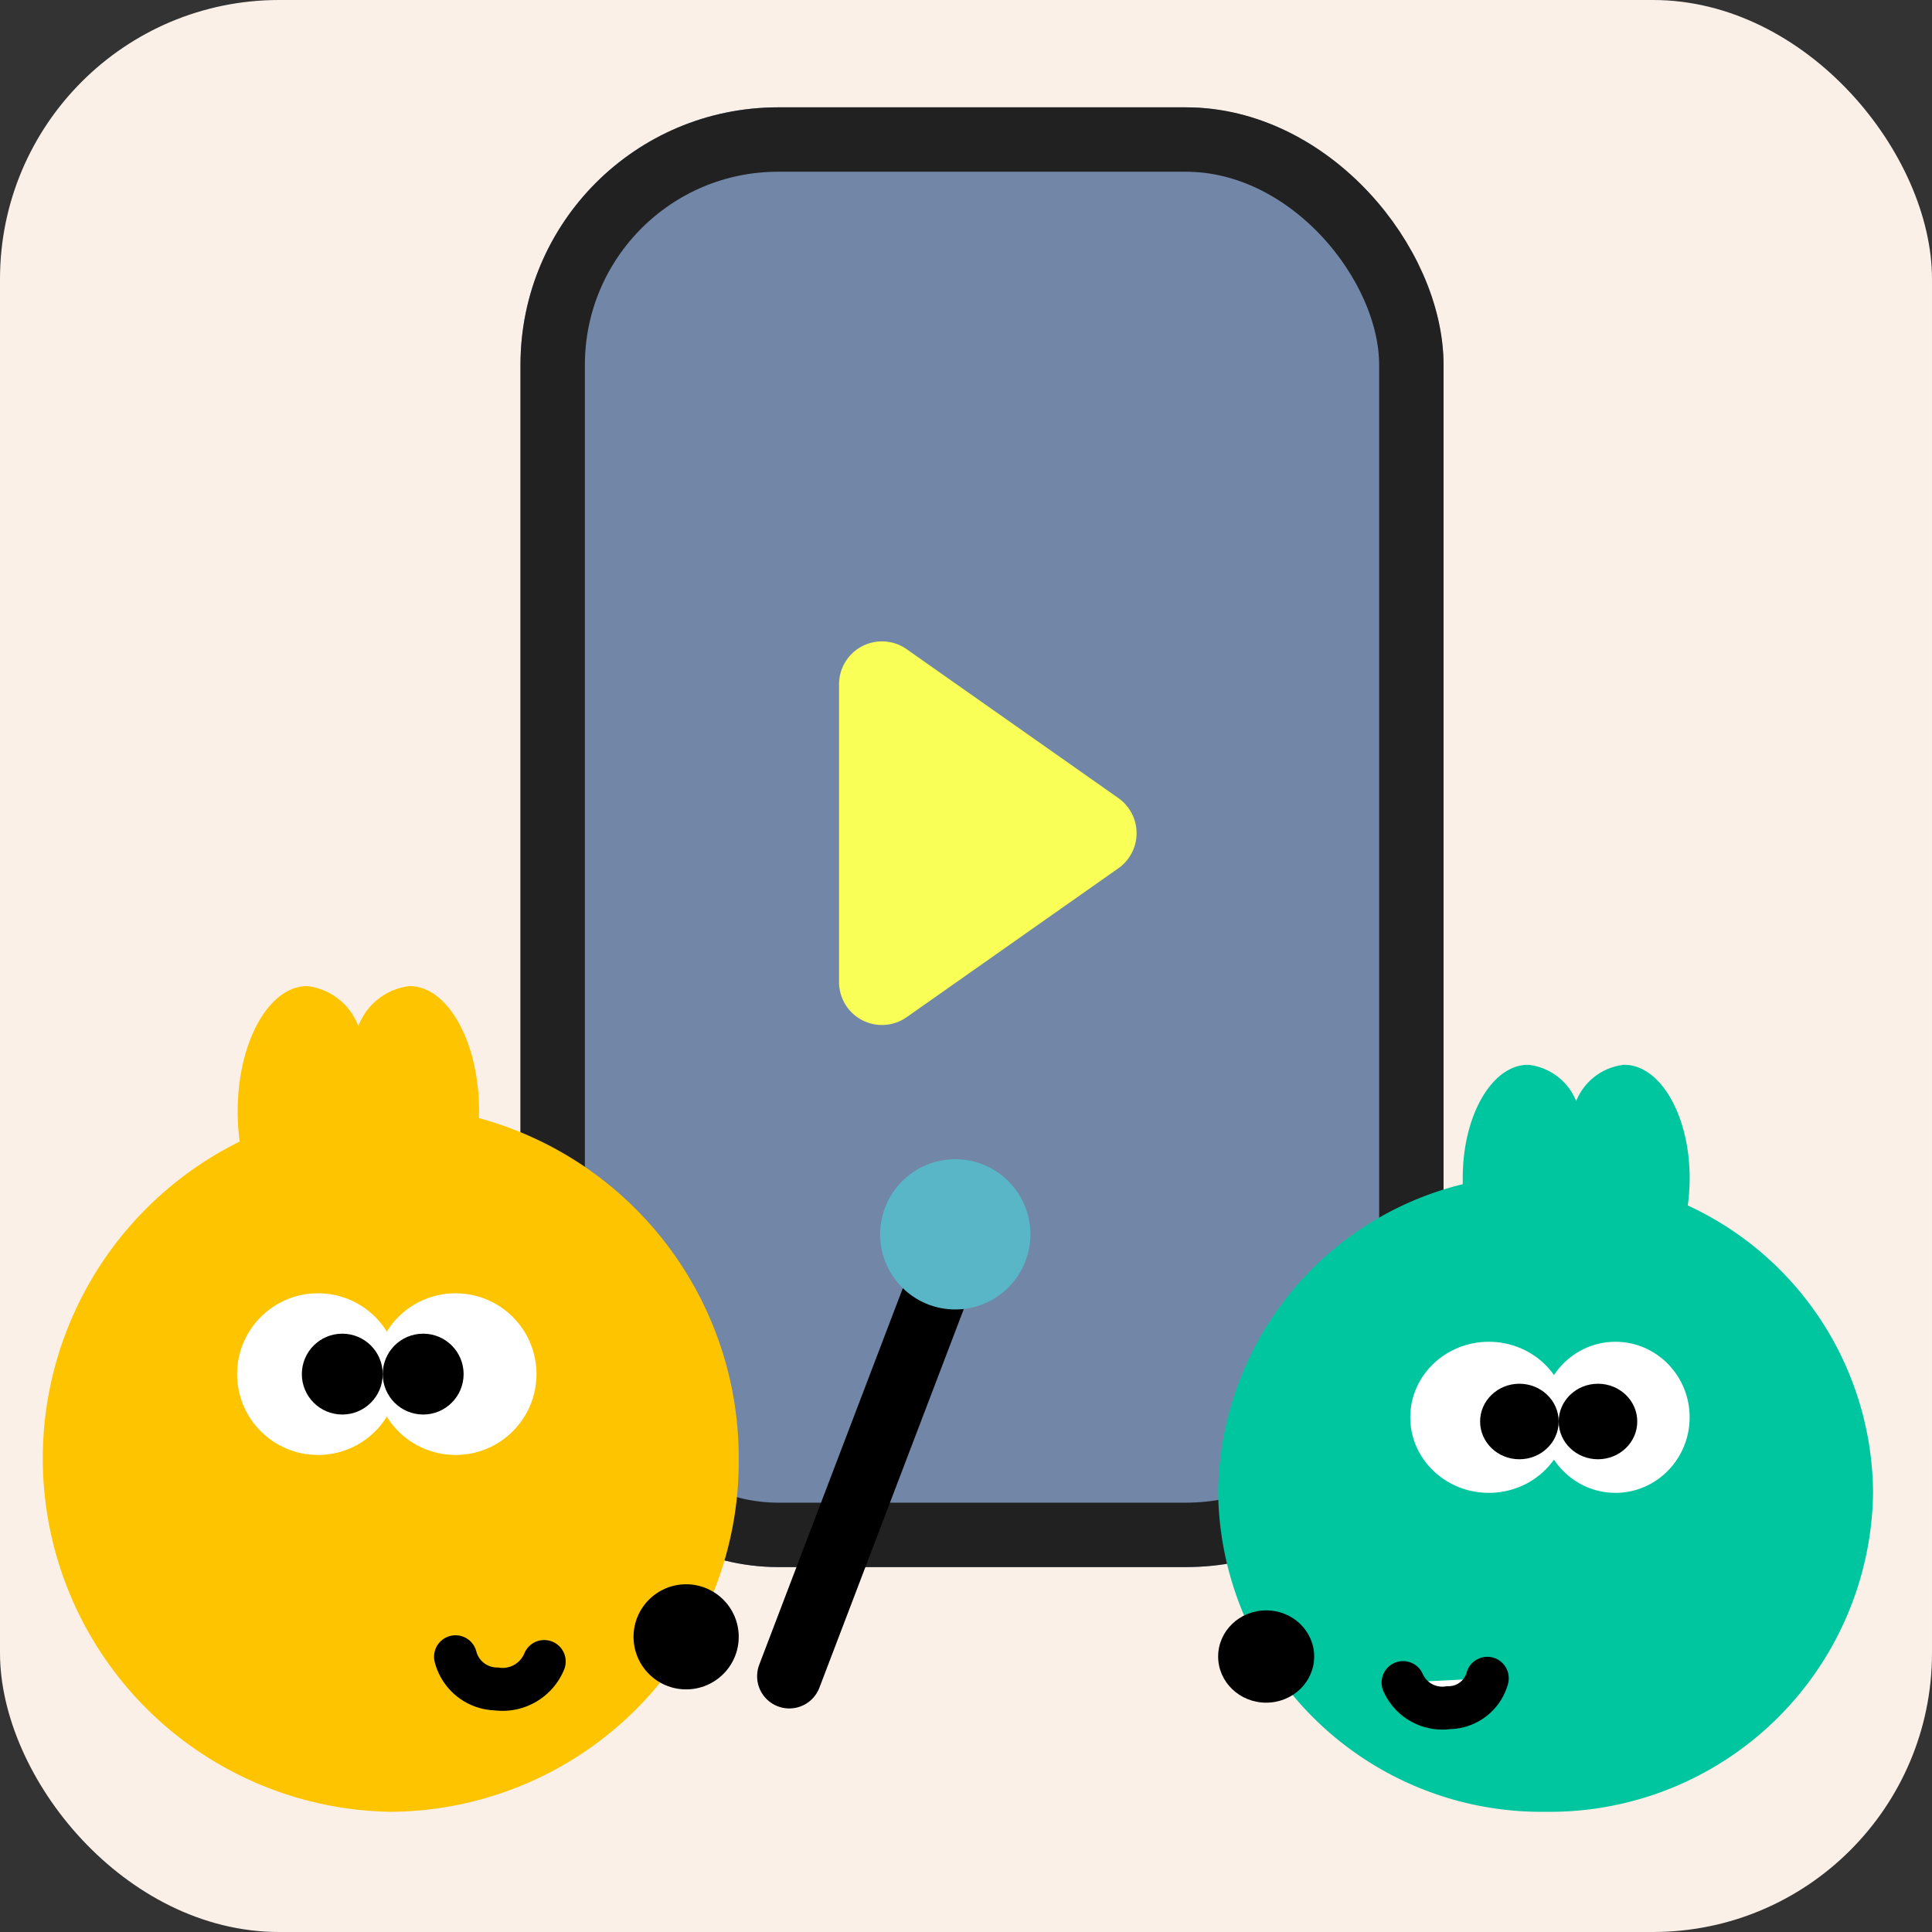
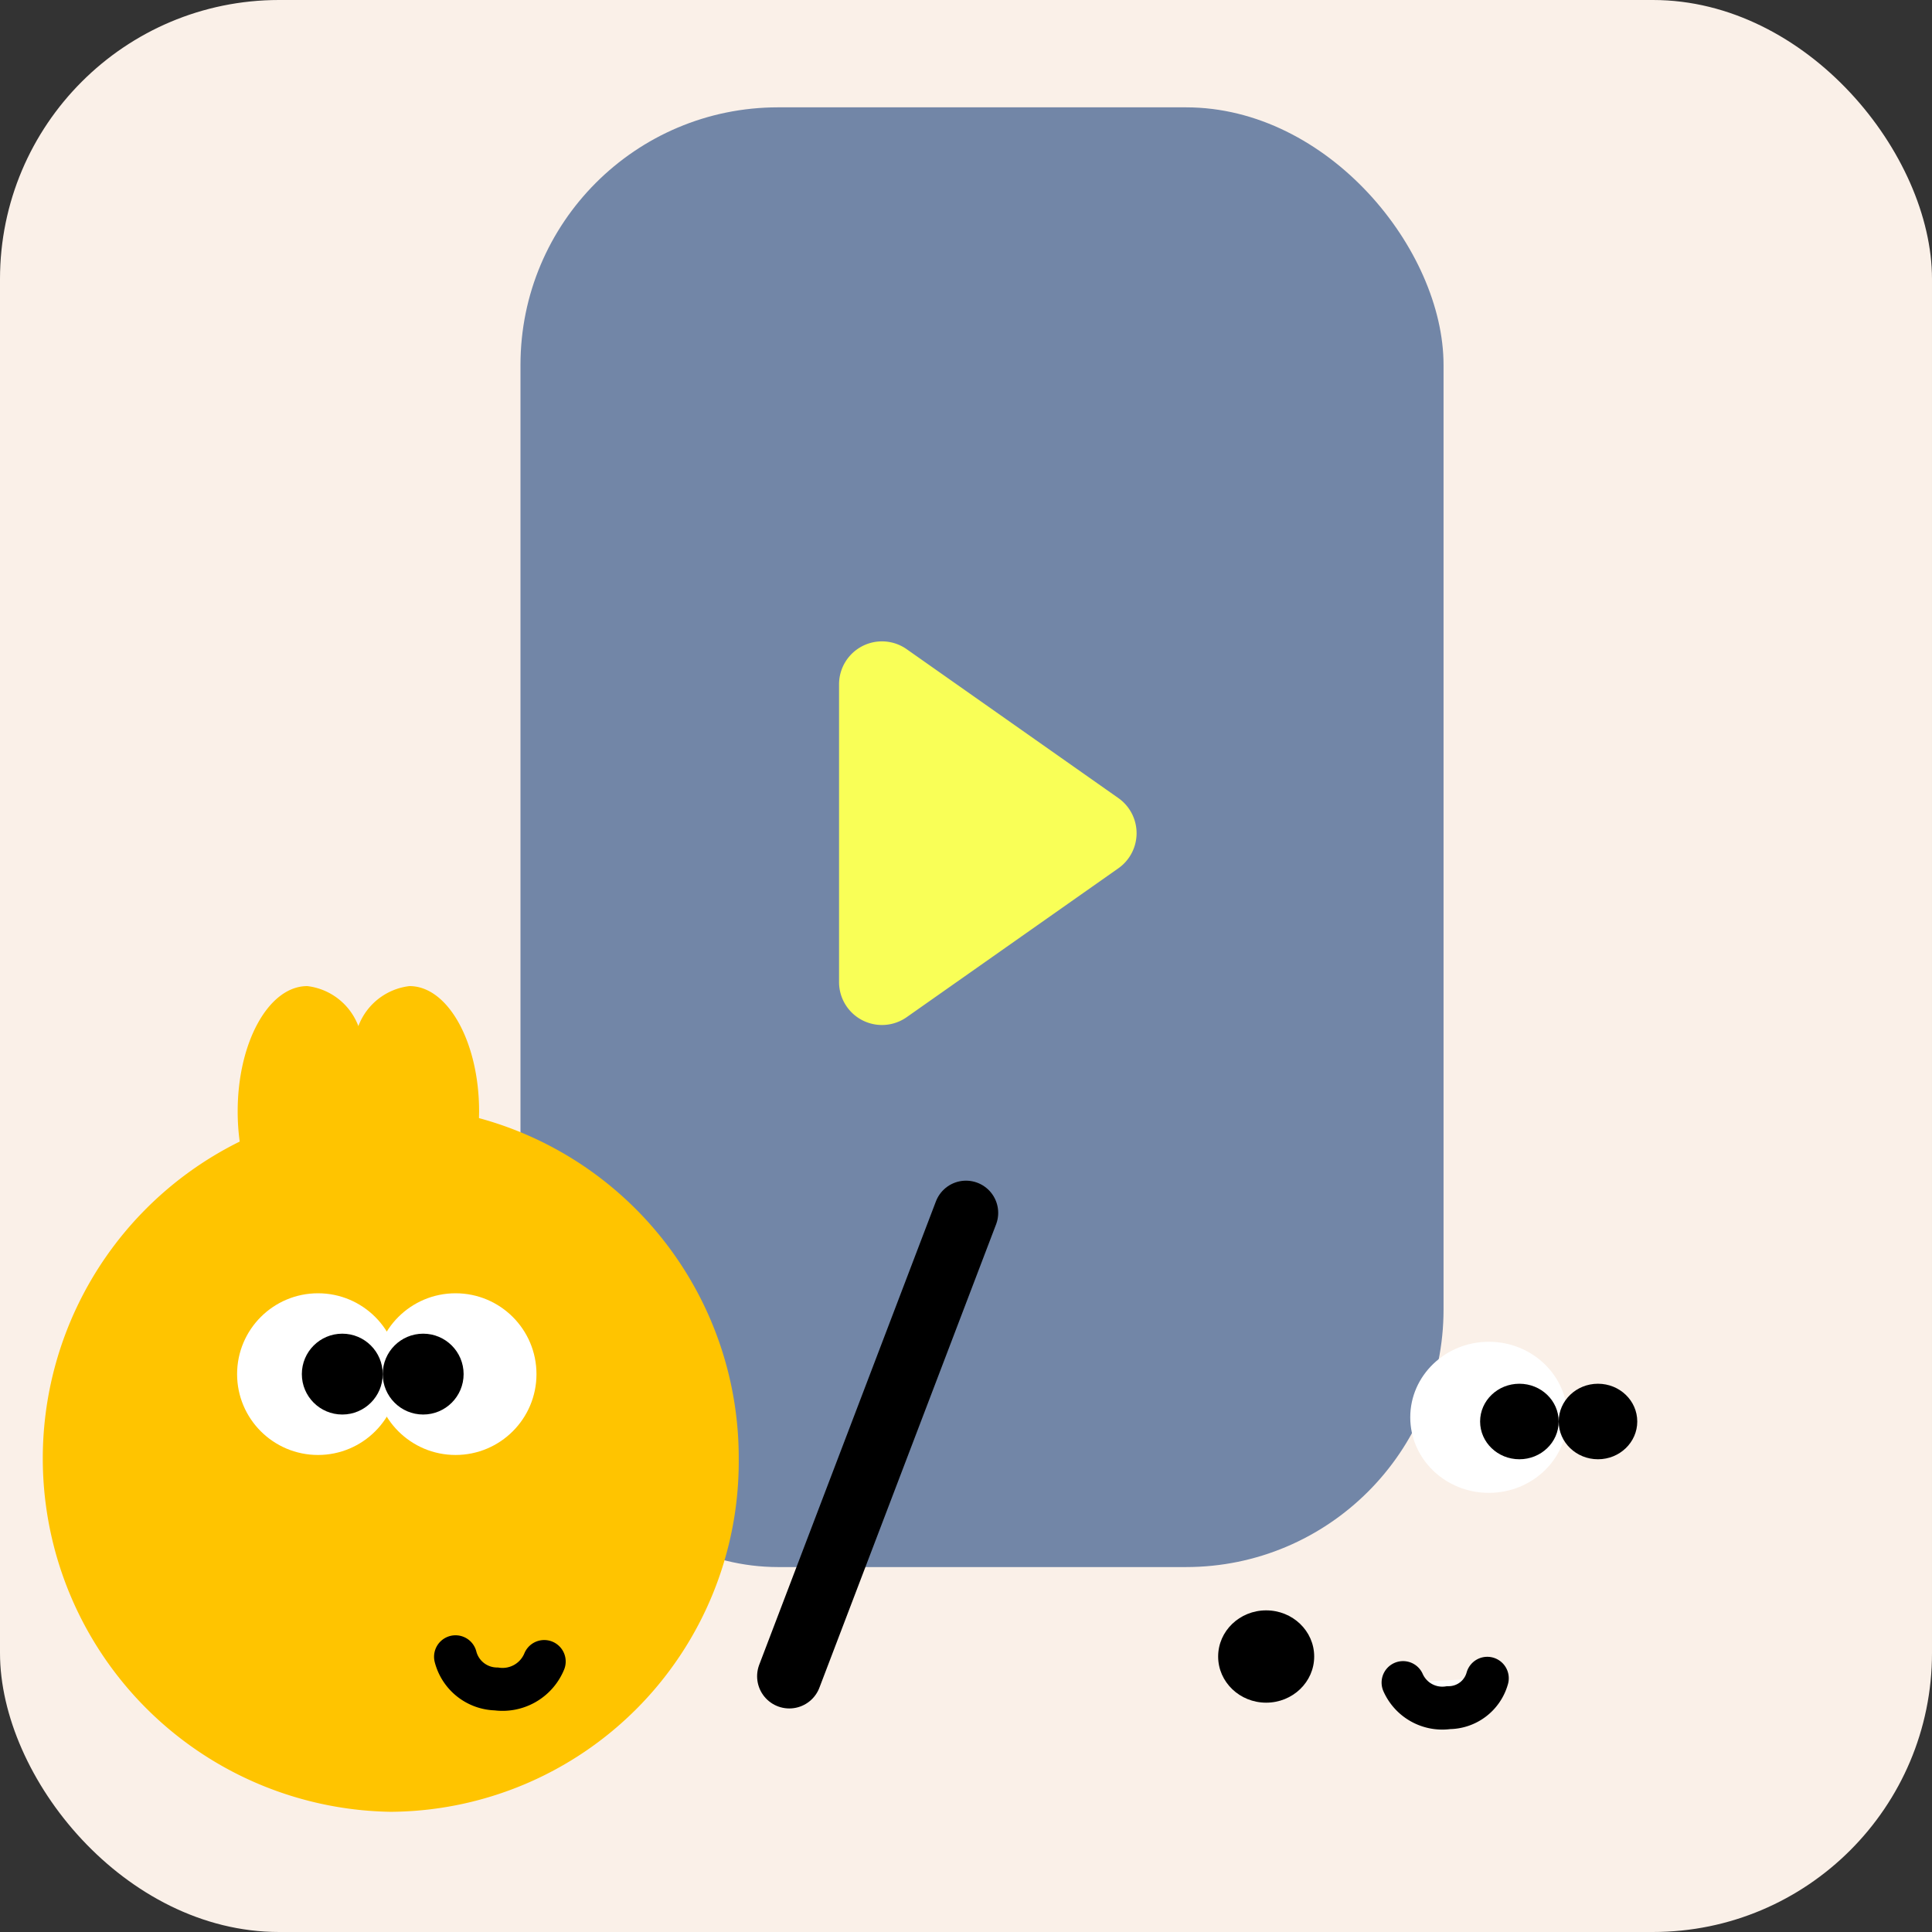
<svg xmlns="http://www.w3.org/2000/svg" id="img_preview" width="90" height="90" viewBox="0 0 90 90">
  <rect x="0" y="0" width="90" height="90" fill="#333333" stroke="none" />
  <rect id="長方形_4885" data-name="長方形 4885" width="90" height="90" rx="13" fill="#faf0e8" />
  <g id="長方形_4910" data-name="長方形 4910" transform="translate(24.246 5)" fill="#7286a7" stroke="#212121" stroke-width="3">
    <rect width="43" height="68" rx="12" stroke="none" />
-     <rect x="1.5" y="1.5" width="40" height="65" rx="10.5" fill="none" />
  </g>
  <g id="コンポーネント_304_49" data-name="コンポーネント 304 – 49" transform="translate(56.746 49.601)">
-     <path id="合体_65" data-name="合体 65" d="M0,19.941A14.94,14.94,0,0,1,11.393,5.564q0-.141,0-.285C11.389,2.364,12.754,0,14.44,0a2.723,2.723,0,0,1,2.237,1.691A2.724,2.724,0,0,1,18.913,0c1.685,0,3.051,2.364,3.051,5.28a9.107,9.107,0,0,1-.089,1.274,14.834,14.834,0,0,1,8.632,13.388A15.061,15.061,0,0,1,15.252,34.8,15.06,15.06,0,0,1,0,19.941Z" transform="translate(0.001)" fill="#00c6a0" />
-     <ellipse id="楕円形_490" data-name="楕円形 490" cx="3.457" cy="3.519" rx="3.457" ry="3.519" transform="translate(15.05 12.904)" fill="#fff" />
    <ellipse id="楕円形_491" data-name="楕円形 491" cx="3.661" cy="3.519" rx="3.661" ry="3.519" transform="translate(8.949 12.904)" fill="#fff" />
    <ellipse id="楕円形_492" data-name="楕円形 492" cx="1.83" cy="1.759" rx="1.83" ry="1.759" transform="translate(12.203 14.859)" />
    <ellipse id="楕円形_493" data-name="楕円形 493" cx="1.83" cy="1.759" rx="1.83" ry="1.759" transform="translate(15.864 14.859)" />
    <ellipse id="楕円形_494" data-name="楕円形 494" cx="2.237" cy="2.15" rx="2.237" ry="2.15" transform="translate(0 25.416)" />
    <path id="パス_22665" data-name="パス 22665" d="M-5513.364-21971.4a2,2,0,0,0,2.124,1.168,1.868,1.868,0,0,0,1.8-1.369" transform="translate(5521.978 22000.18)" fill="#fff" stroke="#000" stroke-linecap="round" stroke-width="2" />
  </g>
  <path id="多角形_53" data-name="多角形 53" d="M9.151,2.326a2,2,0,0,1,3.272,0l6.935,9.86a2,2,0,0,1-1.636,3.151H3.852a2,2,0,0,1-1.636-3.151Z" transform="translate(54.423 28.026) rotate(90)" fill="#f9ff57" />
  <g id="グループ_5893" data-name="グループ 5893" transform="translate(2 45.936)">
    <path id="合体_65-2" data-name="合体 65" d="M0,16.424A16.393,16.393,0,0,0,12.1,32.315c0,.1-.005.209-.005.315,0,3.222,1.451,5.835,3.242,5.835A2.907,2.907,0,0,0,17.719,36.6,2.906,2.906,0,0,0,20.1,38.465c1.79,0,3.241-2.613,3.241-5.835a10.392,10.392,0,0,0-.094-1.408A16.463,16.463,0,0,0,16.205,0,16.316,16.316,0,0,0,0,16.424Z" transform="translate(32.413 38.465) rotate(180)" fill="#ffc400" />
    <ellipse id="楕円形_490-2" data-name="楕円形 490" cx="3.769" cy="3.766" rx="3.769" ry="3.766" transform="translate(9.045 14.31)" fill="#fff" />
    <ellipse id="楕円形_491-2" data-name="楕円形 491" cx="3.769" cy="3.766" rx="3.769" ry="3.766" transform="translate(15.453 14.31)" fill="#fff" />
    <ellipse id="楕円形_492-2" data-name="楕円形 492" cx="1.884" cy="1.883" rx="1.884" ry="1.883" transform="translate(15.829 16.192)" />
    <ellipse id="楕円形_493-2" data-name="楕円形 493" cx="1.884" cy="1.883" rx="1.884" ry="1.883" transform="translate(12.061 16.192)" />
-     <ellipse id="楕円形_494-2" data-name="楕円形 494" cx="2.45" cy="2.448" rx="2.45" ry="2.448" transform="translate(27.513 27.866)" />
    <path id="パス_22665-2" data-name="パス 22665" d="M-5509.234-21971.387a2.1,2.1,0,0,1-2.232,1.279,2,2,0,0,1-1.9-1.5" transform="translate(5532.586 22002.85)" fill="none" stroke="#000" stroke-linecap="round" stroke-width="2" />
  </g>
  <path id="パス_22820" data-name="パス 22820" d="M-15574-3057.5l-8.231,21.586" transform="translate(15619 3114)" fill="none" stroke="#000" stroke-linecap="round" stroke-width="3" />
-   <circle id="楕円形_554" data-name="楕円形 554" cx="3.5" cy="3.5" r="3.5" transform="translate(41 54)" fill="#58b6c7" />
</svg>